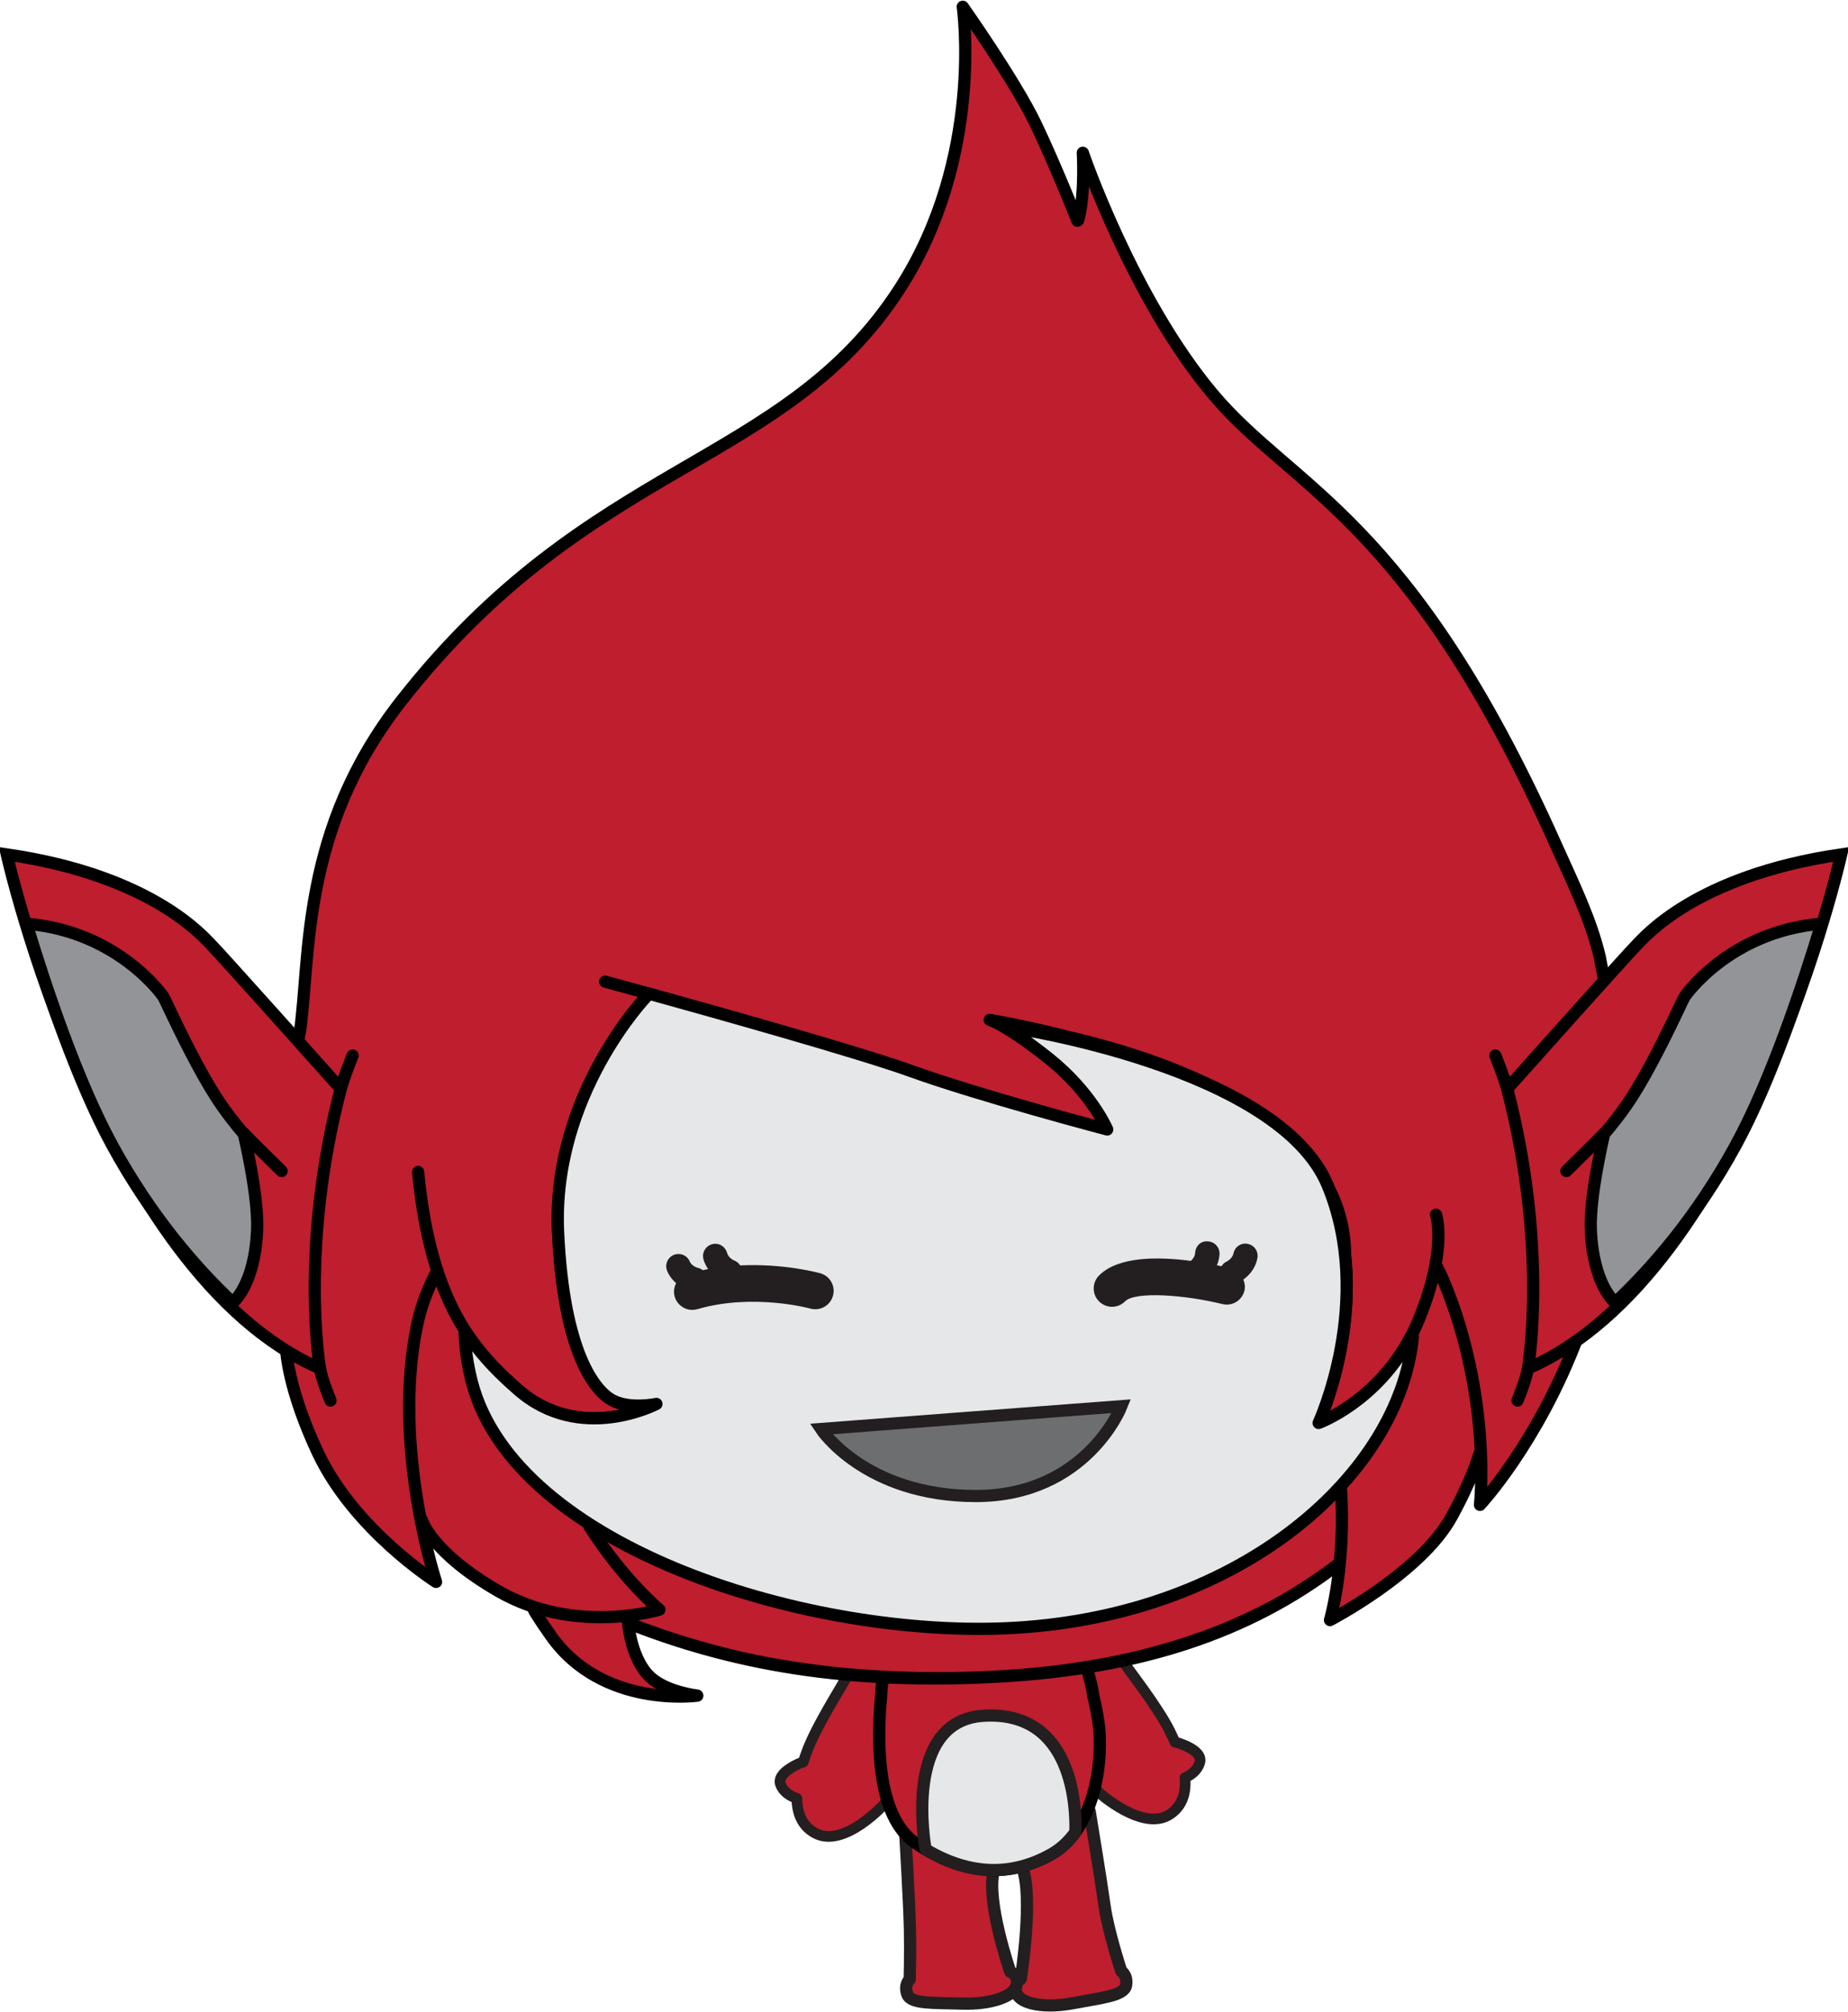
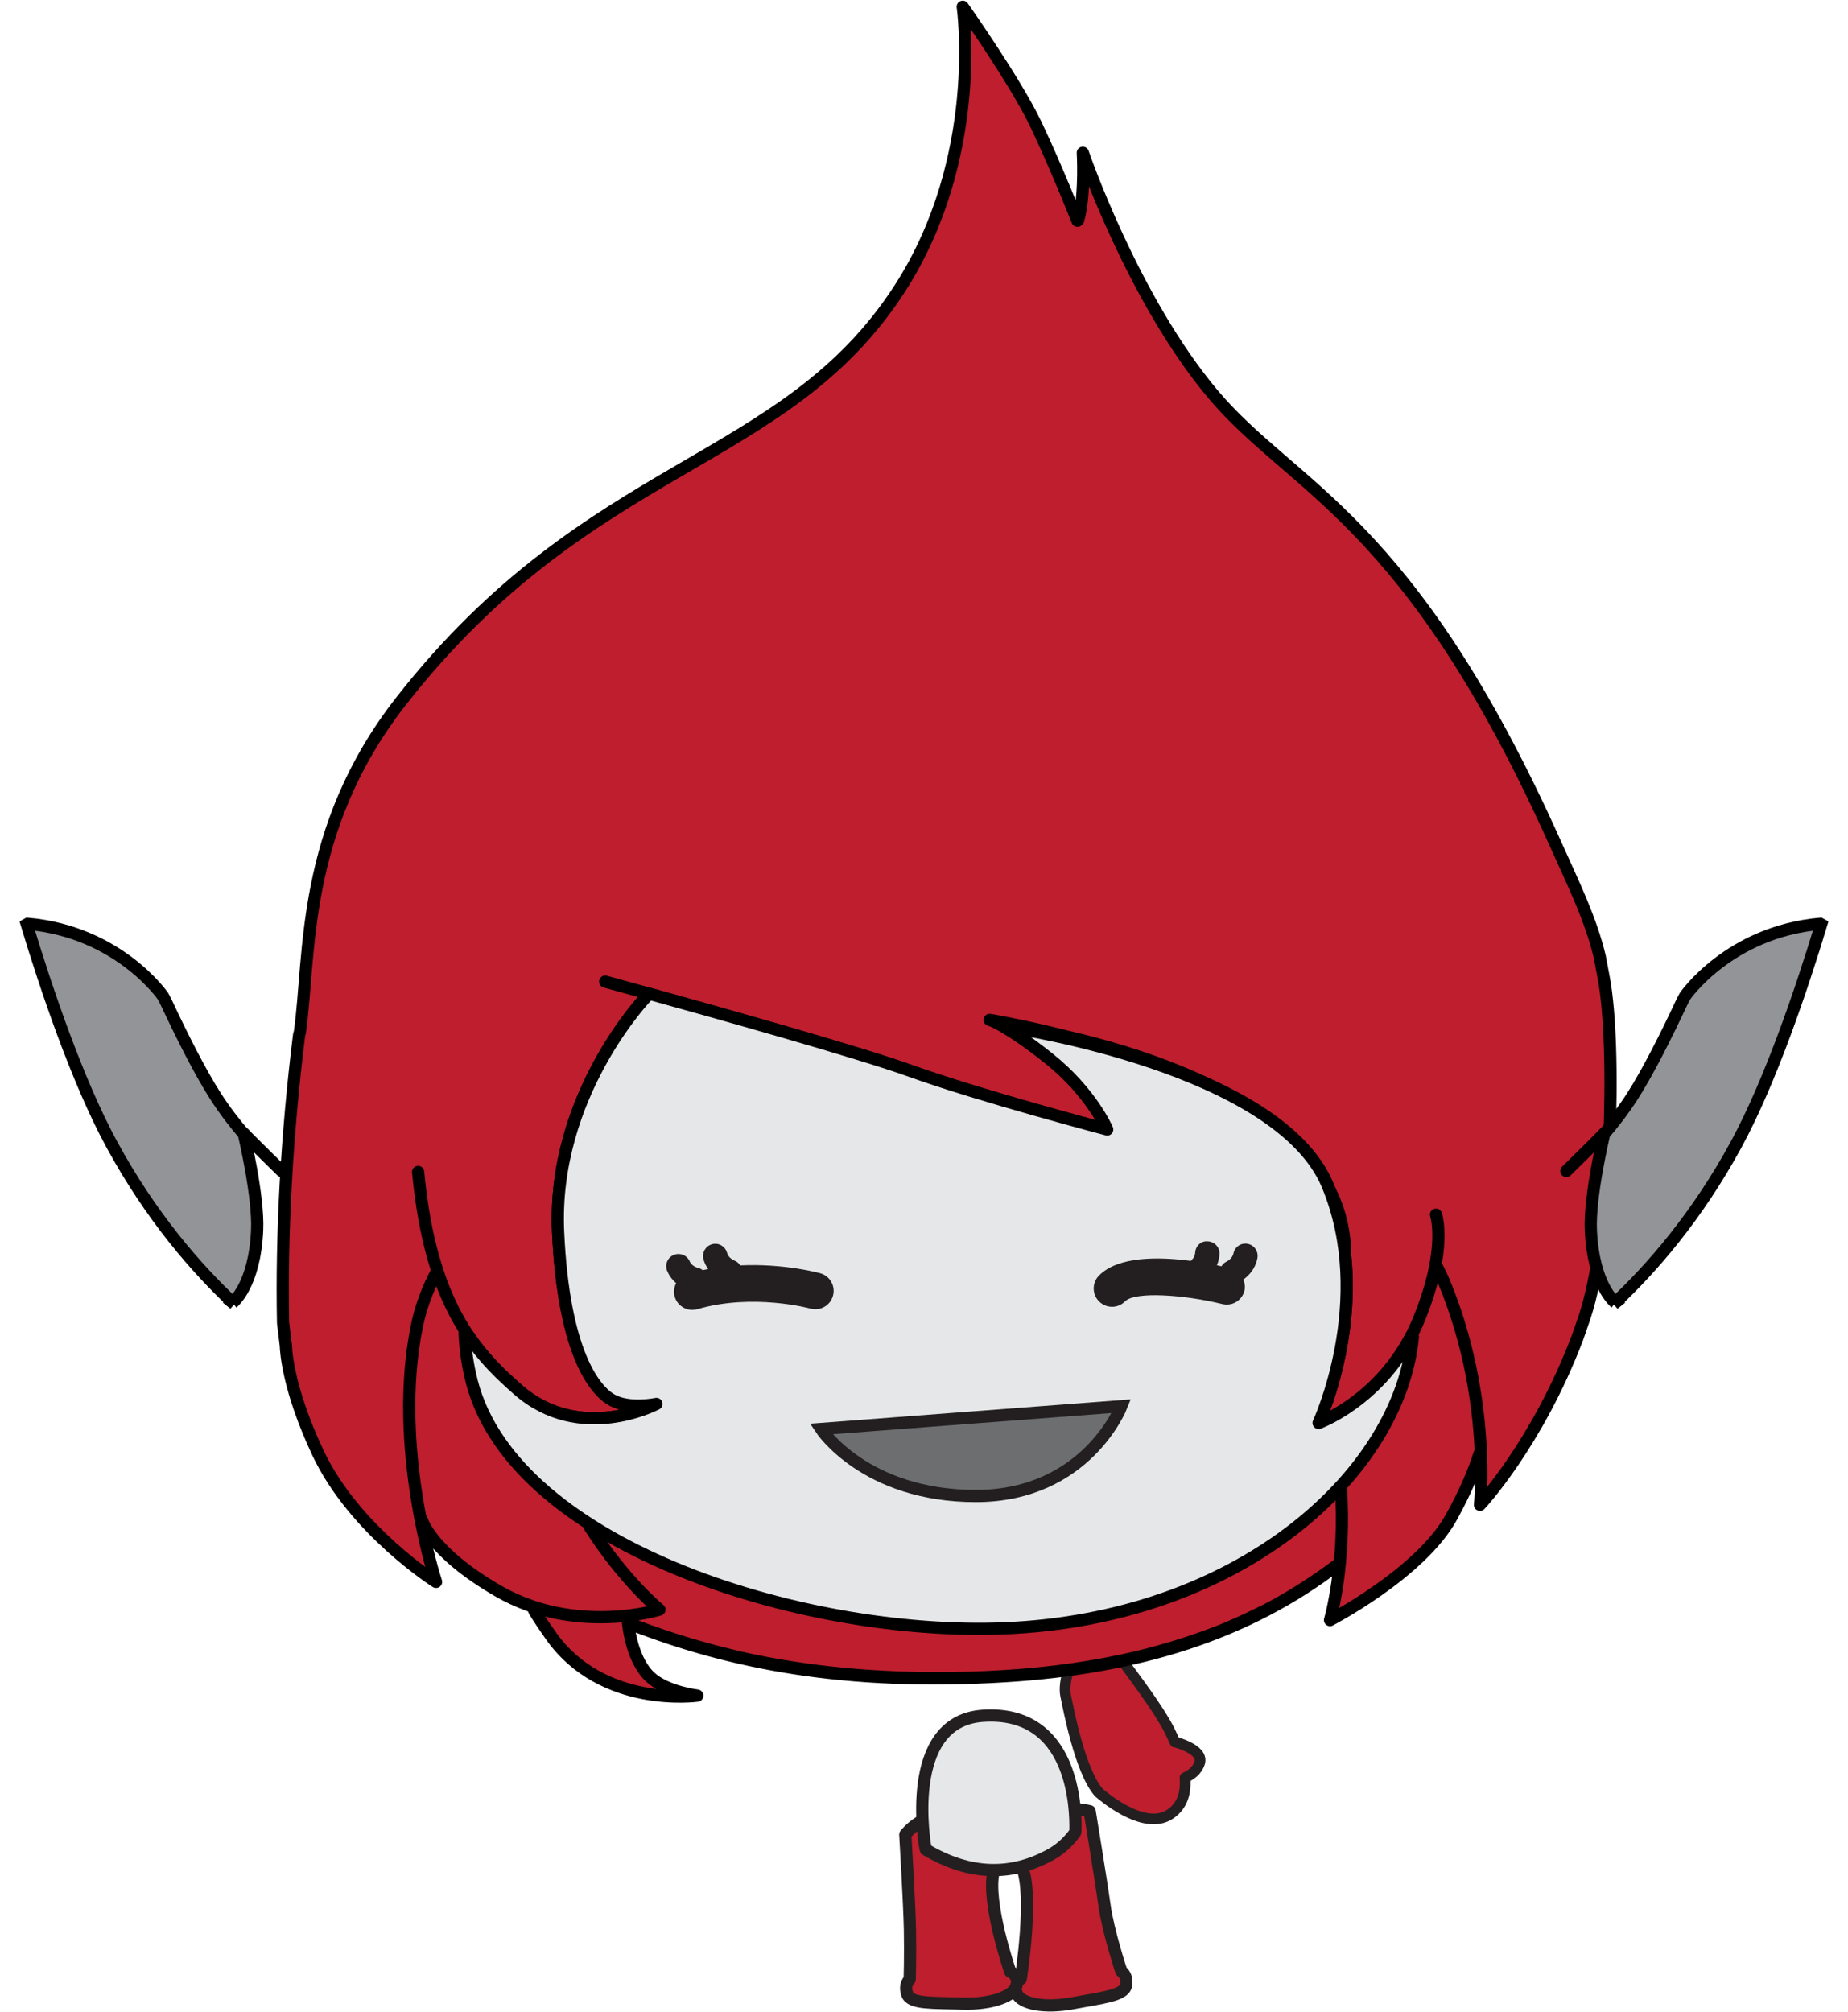
<svg xmlns="http://www.w3.org/2000/svg" version="1.1" width="136.549" height="148.689" viewBox="-0.065 -0.1 136.549 148.689">
  <g id="ID0.9339259071275592">
-     <path id="L_Arm" fill="#BE1E2D" stroke="#231F20" stroke-width="0.789" stroke-linecap="round" stroke-linejoin="round" d="M 67.273 127.126 C 67.521 125.286 66.6 122.42 64.899 122.385 C 63.301 122.353 62.653 123.56 62.653 123.56 C 61.868 124.928 60.317 127.377 59.612 129.182 C 59.489 129.502 59.385 129.804 59.286 130.107 L 59.286 130.089 C 59.286 130.089 57.217 130.83 57.624 131.8 C 57.869 132.385 58.417 132.657 58.814 132.79 C 58.832 133.953 59.235 134.839 60.143 135.345 C 62.267 136.531 65.262 133.228 65.262 133.228 C 65.988 132.351 67.025 128.966 67.273 127.126 L 67.273 127.126 L 67.273 127.126 L 67.273 127.126 Z " />
    <path id="R_Arm" fill="#BE1E2D" stroke="#231F20" stroke-width="0.789" stroke-linecap="round" stroke-linejoin="round" d="M 81.12 132.348 C 79.727 130.753 78.873 126.129 78.671 125.184 C 78.472 124.239 79.021 122.1 80.275 121.668 C 81.53 121.235 82.757 122.459 82.757 122.459 C 83.672 123.742 85.457 126.03 86.341 127.752 C 86.494 128.059 86.626 128.351 86.757 128.64 L 86.755 128.622 C 86.755 128.622 88.888 129.158 88.579 130.161 C 88.392 130.769 87.877 131.091 87.493 131.262 C 87.587 132.422 87.279 133.348 86.422 133.938 C 84.428 135.335 81.12 132.348 81.12 132.348 L 81.12 132.348 L 81.12 132.348 L 81.12 132.348 Z " />
    <path id="R_Leg" fill="#BE1E2D" stroke="#231F20" stroke-linecap="round" stroke-linejoin="round" d="M 76.97 133.736 C 78.531 133.281 80.449 133.736 80.449 133.736 C 80.449 133.736 81.299 138.897 81.558 140.763 C 81.819 142.633 82.786 145.557 82.786 145.557 C 82.786 145.557 83.274 145.85 83.138 146.613 C 82.997 147.375 81.319 147.523 79.216 147.923 C 77.118 148.318 75.401 147.979 75.07 147.228 C 74.737 146.481 75.358 146.132 75.358 146.132 C 75.358 146.132 76.337 139.969 75.446 137.848 C 75.452 137.853 74.978 134.315 76.97 133.736 L 76.97 133.736 L 76.97 133.736 L 76.97 133.736 Z " stroke-width="0.902" />
    <path id="L_Leg" fill="#BE1E2D" stroke="#231F20" stroke-linecap="round" stroke-linejoin="round" d="M 70.237 134.315 C 68.392 133.468 66.827 135.462 66.827 135.462 C 66.827 135.462 67.135 140.63 67.171 142.512 C 67.204 144.4 67.154 146.166 67.154 146.166 C 67.154 146.166 66.716 146.529 66.973 147.263 C 67.23 147.997 68.91 147.884 71.046 147.954 C 73.185 148.021 74.826 147.42 75.039 146.629 C 75.247 145.839 74.58 145.594 74.58 145.594 C 74.58 145.594 72.795 140.424 73.354 138.198 C 73.351 138.194 73.051 135.605 70.237 134.315 L 70.237 134.315 L 70.237 134.315 L 70.237 134.315 Z " stroke-width="0.902" />
    <g id="Body_1_">
-       <path id="Body" fill="#BE1E2D" stroke="#000000" d="M 81.096 127.115 C 81.006 126.513 80.879 125.885 80.729 125.266 C 80.252 121.759 77.39 116.138 71.226 117.041 C 65.06 117.943 65.04 125.269 65.04 125.269 L 65.04 125.269 C 64.737 128.437 64.667 134.096 67.567 136.076 C 71.067 138.464 74.442 138.704 77.626 136.912 C 80.844 135.096 81.512 129.923 81.096 127.115 L 81.096 127.115 L 81.096 127.115 L 81.096 127.115 Z " stroke-width="0.902" />
      <path id="Belly" fill="#E6E7E8" stroke="#231F20" stroke-linecap="round" stroke-linejoin="round" d="M 79.398 135.163 C 79.44 133.605 79.287 126.221 72.541 126.689 C 66.6 127.106 68.308 136.423 68.308 136.423 L 68.341 136.567 C 71.566 138.487 74.679 138.57 77.628 136.909 C 78.327 136.514 78.91 135.96 79.382 135.307 L 79.398 135.163 L 79.398 135.163 L 79.398 135.163 L 79.398 135.163 Z " stroke-width="0.902" />
    </g>
    <g id="Head_3_">
      <g id="Head_2_">
        <path id="Head_1_" fill="#BE1E2D" stroke="#000000" stroke-linecap="round" stroke-linejoin="round" d="M 117.033 97.188 L 116.497 98.74 C 113.523 106.581 109.296 111.093 109.296 111.093 C 109.296 111.093 109.447 109.694 109.366 107.445 L 109.234 107.399 C 108.854 108.583 108.228 110.11 107.188 111.996 C 104.909 116.139 98.214 119.611 98.214 119.611 C 98.214 119.611 98.63 118.187 98.891 115.857 L 98.797 115.5 C 98.07 116.058 97.318 116.573 96.558 117.072 C 96.334 117.22 96.11 117.364 95.883 117.504 C 95.191 117.934 94.486 118.345 93.766 118.728 C 93.482 118.877 93.186 119.016 92.899 119.16 C 92.374 119.423 91.841 119.671 91.301 119.911 C 90.905 120.085 90.504 120.258 90.097 120.419 C 89.675 120.589 89.242 120.741 88.812 120.9 C 88.02 121.183 87.216 121.448 86.395 121.692 C 86.127 121.771 85.859 121.85 85.586 121.924 C 85.001 122.086 84.41 122.243 83.809 122.382 L 83.811 122.384 C 80.794 123.086 77.593 123.545 74.166 123.756 C 70.459 123.984 67.097 123.947 63.958 123.728 L 63.958 123.728 C 61.474 123.555 59.149 123.257 56.948 122.854 C 56.842 122.835 56.734 122.815 56.627 122.797 C 55.946 122.667 55.277 122.531 54.62 122.383 C 54.39 122.329 54.171 122.272 53.943 122.216 C 53.07 122.009 52.222 121.782 51.385 121.539 C 50.856 121.385 50.331 121.228 49.818 121.061 C 49.512 120.966 49.206 120.864 48.908 120.763 C 48.092 120.481 47.283 120.194 46.499 119.886 L 46.363 120.017 C 46.659 122.137 47.39 123.277 47.974 123.821 C 49.164 124.931 51.456 125.194 51.456 125.194 C 51.456 125.194 44.451 126.174 40.637 120.767 C 40.232 120.192 39.823 119.596 39.435 118.962 L 39.268 118.6 C 38.44 118.323 37.6 117.954 36.772 117.48 C 31.72 114.57 31.085 112.169 31.085 112.169 L 31.191 113.049 C 31.677 115.342 32.152 116.791 32.152 116.791 C 32.152 116.791 26.105 112.964 23.412 107.23 C 21.241 102.6 21.068 99.797 21.054 99.325 L 20.851 97.642 C 20.72 91.046 21.13 83.65 22.036 76.373 L 22.092 76.179 C 22.899 70.554 22.116 61.234 29.58 51.699 C 43.566 33.835 57.854 34.456 66.4 21.253 C 72.688 11.54 71.073 0.4 71.073 0.4 C 71.073 0.4 74.928 5.857 76.466 9.062 C 77.955 12.186 79.546 16.212 79.546 16.212 L 79.597 16.177 C 79.632 16.06 79.664 15.94 79.691 15.82 C 80.111 13.951 79.945 11.188 79.945 11.188 C 79.945 11.188 83.62 21.958 89.553 29.019 C 95.481 36.076 104.051 38.094 114.872 62.264 C 116.219 65.267 117.471 67.795 118.14 70.596 L 118.444 72.209 C 119.386 77.249 119.015 91.172 117.033 97.188 L 117.033 97.188 L 117.033 97.188 L 117.033 97.188 Z M 47.719 73.516 C 47.719 73.516 40.71 80.796 41.172 90.927 C 41.581 99.891 43.904 102.66 45.156 103.354 C 46.443 104.061 48.438 103.641 48.438 103.641 C 48.438 103.641 42.794 106.631 38.193 102.575 C 35.116 99.864 31.767 96.366 30.829 86.501 M 106.043 89.66 C 106.043 89.66 106.914 92.154 104.791 97.363 C 102.403 103.233 97.365 105.049 97.365 105.049 C 97.365 105.049 101.552 96.005 98.038 87.504 C 96.505 83.789 91.772 81.022 86.832 79.068 C 80.137 76.418 73.062 75.263 73.062 75.263 M 109.264 107.299 C 108.887 108.498 108.253 110.063 107.182 111.999 C 104.904 116.142 98.209 119.614 98.209 119.614 C 98.209 119.614 99.419 115.459 99.006 109.738 M 32.257 93.772 C 31.569 95.048 31.04 96.416 30.744 97.86 C 28.885 106.869 32.156 116.793 32.156 116.793 C 32.156 116.793 26.111 112.968 23.417 107.232 C 21.028 102.14 21.058 99.257 21.058 99.257 M 116.492 98.745 C 113.517 106.586 109.291 111.099 109.291 111.099 C 109.291 111.099 110.164 103.146 106.642 94.643 C 106.483 94.258 106.304 93.885 106.114 93.522 M 73.063 75.263 C 73.063 75.263 74.262 75.581 77.424 78.098 C 80.586 80.615 81.75 83.361 81.75 83.361 C 81.75 83.361 72.412 80.901 67.243 79.043 C 62.079 77.182 44.653 72.437 44.653 72.437 M 43.495 112.702 C 46.027 116.678 48.66 118.841 48.66 118.841 C 48.66 118.841 42.467 120.759 36.776 117.484 C 31.724 114.573 31.09 112.173 31.09 112.173 M 98.791 115.506 C 92.116 120.641 84.017 123.158 74.168 123.764 C 62.424 124.488 53.841 122.772 46.504 119.894 M 46.295 119.368 C 46.517 121.912 47.335 123.23 47.976 123.826 C 49.168 124.935 51.459 125.199 51.459 125.199 C 51.459 125.199 44.453 126.18 40.64 120.772 C 40.235 120.196 39.826 119.601 39.438 118.967 M 73.741 75.565 C 73.741 75.565 99.32 78.685 99.32 92.645 " stroke-width="0.902" />
        <path id="Face" fill="#E6E7E8" stroke="#000000" stroke-linecap="round" stroke-linejoin="round" d="M 104.332 98.681 C 103.378 108.722 91.836 119.197 74.945 120.184 C 60.033 121.065 37.996 114.359 34.798 102.011 C 34.48 100.77 34.312 99.571 34.266 98.42 L 34.59 98.657 C 35.721 100.314 36.977 101.508 38.192 102.577 C 42.793 106.632 48.438 103.642 48.438 103.642 C 48.438 103.642 46.442 104.064 45.155 103.356 C 43.903 102.662 41.58 99.894 41.172 90.93 C 40.709 80.797 47.718 73.519 47.718 73.519 L 47.743 73.286 C 52.988 74.739 63.438 77.672 67.24 79.043 C 72.41 80.904 81.747 83.361 81.747 83.361 C 81.747 83.361 80.584 80.615 77.421 78.098 C 75.838 76.838 74.749 76.131 74.056 75.736 L 74.707 75.838 C 74.707 75.838 94.428 78.752 98.04 87.504 C 101.553 96.007 97.368 105.049 97.368 105.049 C 97.368 105.049 101.659 103.501 104.193 98.654 L 104.332 98.681 L 104.332 98.681 L 104.332 98.681 L 104.332 98.681 Z " stroke-width="0.902" />
      </g>
      <g id="R_Ear">
-         <path id="Outer_Ear_1_" fill="#BE1E2D" stroke="#000000" stroke-linecap="round" d="M 111.303 80.353 C 111.303 80.353 120.39 70.178 120.897 69.695 C 121.403 69.214 125.159 64.608 135.984 63.035 C 135.984 63.035 129.032 93.949 112.838 101.021 C 112.837 101.019 114.378 92.173 111.303 80.353 L 111.303 80.353 L 111.303 80.353 L 111.303 80.353 Z M 111.365 80.603 C 111.132 79.625 110.426 77.899 110.426 77.899 M 112.062 103.391 C 112.062 103.391 112.684 101.908 112.837 101.019 " stroke-width="0.902" />
        <path id="Inner_Ear_1_" fill="#929497" stroke="#000000" stroke-linecap="round" d="M 119.293 96.161 C 119.293 96.161 117.67 94.914 117.483 90.814 C 117.363 88.271 118.481 83.633 118.481 83.633 L 118.389 83.781 C 119.098 82.962 119.845 82.004 120.522 80.954 C 121.669 79.177 123.011 76.511 124.241 73.884 L 124.432 73.522 C 124.432 73.522 127.684 68.765 134.426 68.163 L 134.504 68.206 C 133.083 72.905 130.766 79.797 128.201 84.506 C 125.323 89.788 121.992 93.624 119.172 96.257 L 119.293 96.161 L 119.293 96.161 L 119.293 96.161 L 119.293 96.161 Z M 115.673 86.431 C 115.673 86.431 118.038 84.119 118.481 83.633 " stroke-width="0.902" />
      </g>
      <g id="L_Ear">
-         <path id="Outer_Ear_2_" fill="#BE1E2D" stroke="#000000" stroke-linecap="round" d="M 23.579 101.019 C 7.386 93.948 0.434 63.034 0.434 63.034 C 11.26 64.608 15.016 69.214 15.522 69.694 C 16.027 70.175 25.115 80.353 25.115 80.353 C 22.038 92.173 23.579 101.019 23.579 101.019 L 23.579 101.019 L 23.579 101.019 L 23.579 101.019 Z M 25.991 77.899 C 25.991 77.899 25.285 79.625 25.051 80.603 M 23.579 101.019 C 23.733 101.908 24.355 103.391 24.355 103.391 " stroke-width="0.902" />
        <path id="Inner_Ear_2_" fill="#929497" stroke="#000000" stroke-linecap="round" d="M 17.244 96.258 C 14.424 93.623 11.095 89.787 8.216 84.507 C 5.649 79.798 3.333 72.906 1.913 68.207 L 1.99 68.164 C 8.733 68.767 11.985 73.523 11.985 73.523 L 12.175 73.885 C 13.405 76.512 14.747 79.177 15.894 80.954 C 16.571 82.005 17.318 82.963 18.027 83.782 L 17.937 83.634 C 17.937 83.634 19.054 88.272 18.934 90.815 C 18.747 94.915 17.125 96.162 17.125 96.162 L 17.244 96.258 L 17.244 96.258 L 17.244 96.258 L 17.244 96.258 Z M 17.937 83.633 C 18.379 84.119 20.744 86.431 20.744 86.431 " stroke-width="0.902" />
      </g>
      <path id="L_Eye" fill="#231F20" d="M 60.548 93.987 C 60.404 93.947 57.861 93.255 54.629 93.405 C 54.523 93.245 54.379 93.109 54.183 93.043 C 54.179 93.041 53.76 92.867 53.658 92.482 C 53.53 92.002 53.04 91.708 52.554 91.84 C 52.071 91.97 51.784 92.461 51.912 92.945 C 51.99 93.233 52.119 93.469 52.258 93.678 C 52.126 93.7 51.992 93.73 51.858 93.757 C 51.758 93.678 51.641 93.617 51.509 93.588 C 51.503 93.586 51.054 93.48 50.899 93.112 C 50.703 92.65 50.17 92.444 49.715 92.633 C 49.254 92.828 49.039 93.358 49.234 93.817 C 49.401 94.212 49.641 94.499 49.894 94.721 C 49.739 95.019 49.688 95.374 49.79 95.718 C 49.963 96.308 50.504 96.694 51.091 96.694 C 51.216 96.694 51.342 96.675 51.468 96.639 C 55.574 95.442 59.773 96.583 59.815 96.597 C 60.539 96.794 61.281 96.376 61.482 95.655 C 61.685 94.935 61.267 94.19 60.548 93.987 L 60.548 93.987 L 60.548 93.987 L 60.548 93.987 Z " stroke-width="0.902" />
      <path id="R_Eye" fill="#231F20" d="M 92.844 92.876 C 92.94 92.386 92.624 91.914 92.136 91.815 C 91.64 91.71 91.174 92.035 91.074 92.524 C 90.997 92.91 90.597 93.108 90.571 93.122 C 90.401 93.196 90.285 93.324 90.19 93.469 C 90.084 93.444 89.972 93.422 89.853 93.398 C 89.95 93.155 90.027 92.891 90.046 92.577 C 90.07 92.078 89.688 91.655 89.192 91.63 C 88.659 91.574 88.27 91.988 88.244 92.485 C 88.226 92.767 88.041 92.972 87.925 93.072 C 85.537 92.758 82.552 92.721 81.138 94.158 C 80.613 94.692 80.62 95.549 81.152 96.072 C 81.417 96.333 81.759 96.464 82.104 96.464 C 82.456 96.464 82.802 96.329 83.067 96.061 C 83.798 95.316 87.438 95.567 90.249 96.261 C 90.991 96.442 91.709 95.995 91.888 95.27 C 91.959 94.985 91.907 94.706 91.807 94.452 C 92.203 94.162 92.685 93.681 92.844 92.876 L 92.844 92.876 L 92.844 92.876 L 92.844 92.876 Z " stroke-width="0.902" />
      <path id="Mouth_1_" fill="#6D6E70" stroke="#231F20" stroke-linecap="round" d="M 60.598 105.495 C 60.598 105.495 63.855 110.446 72.034 110.446 C 80.216 110.446 82.799 103.809 82.799 103.809 L 60.598 105.495 L 60.598 105.495 L 60.598 105.495 L 60.598 105.495 Z " stroke-width="0.902" />
    </g>
  </g>
</svg>